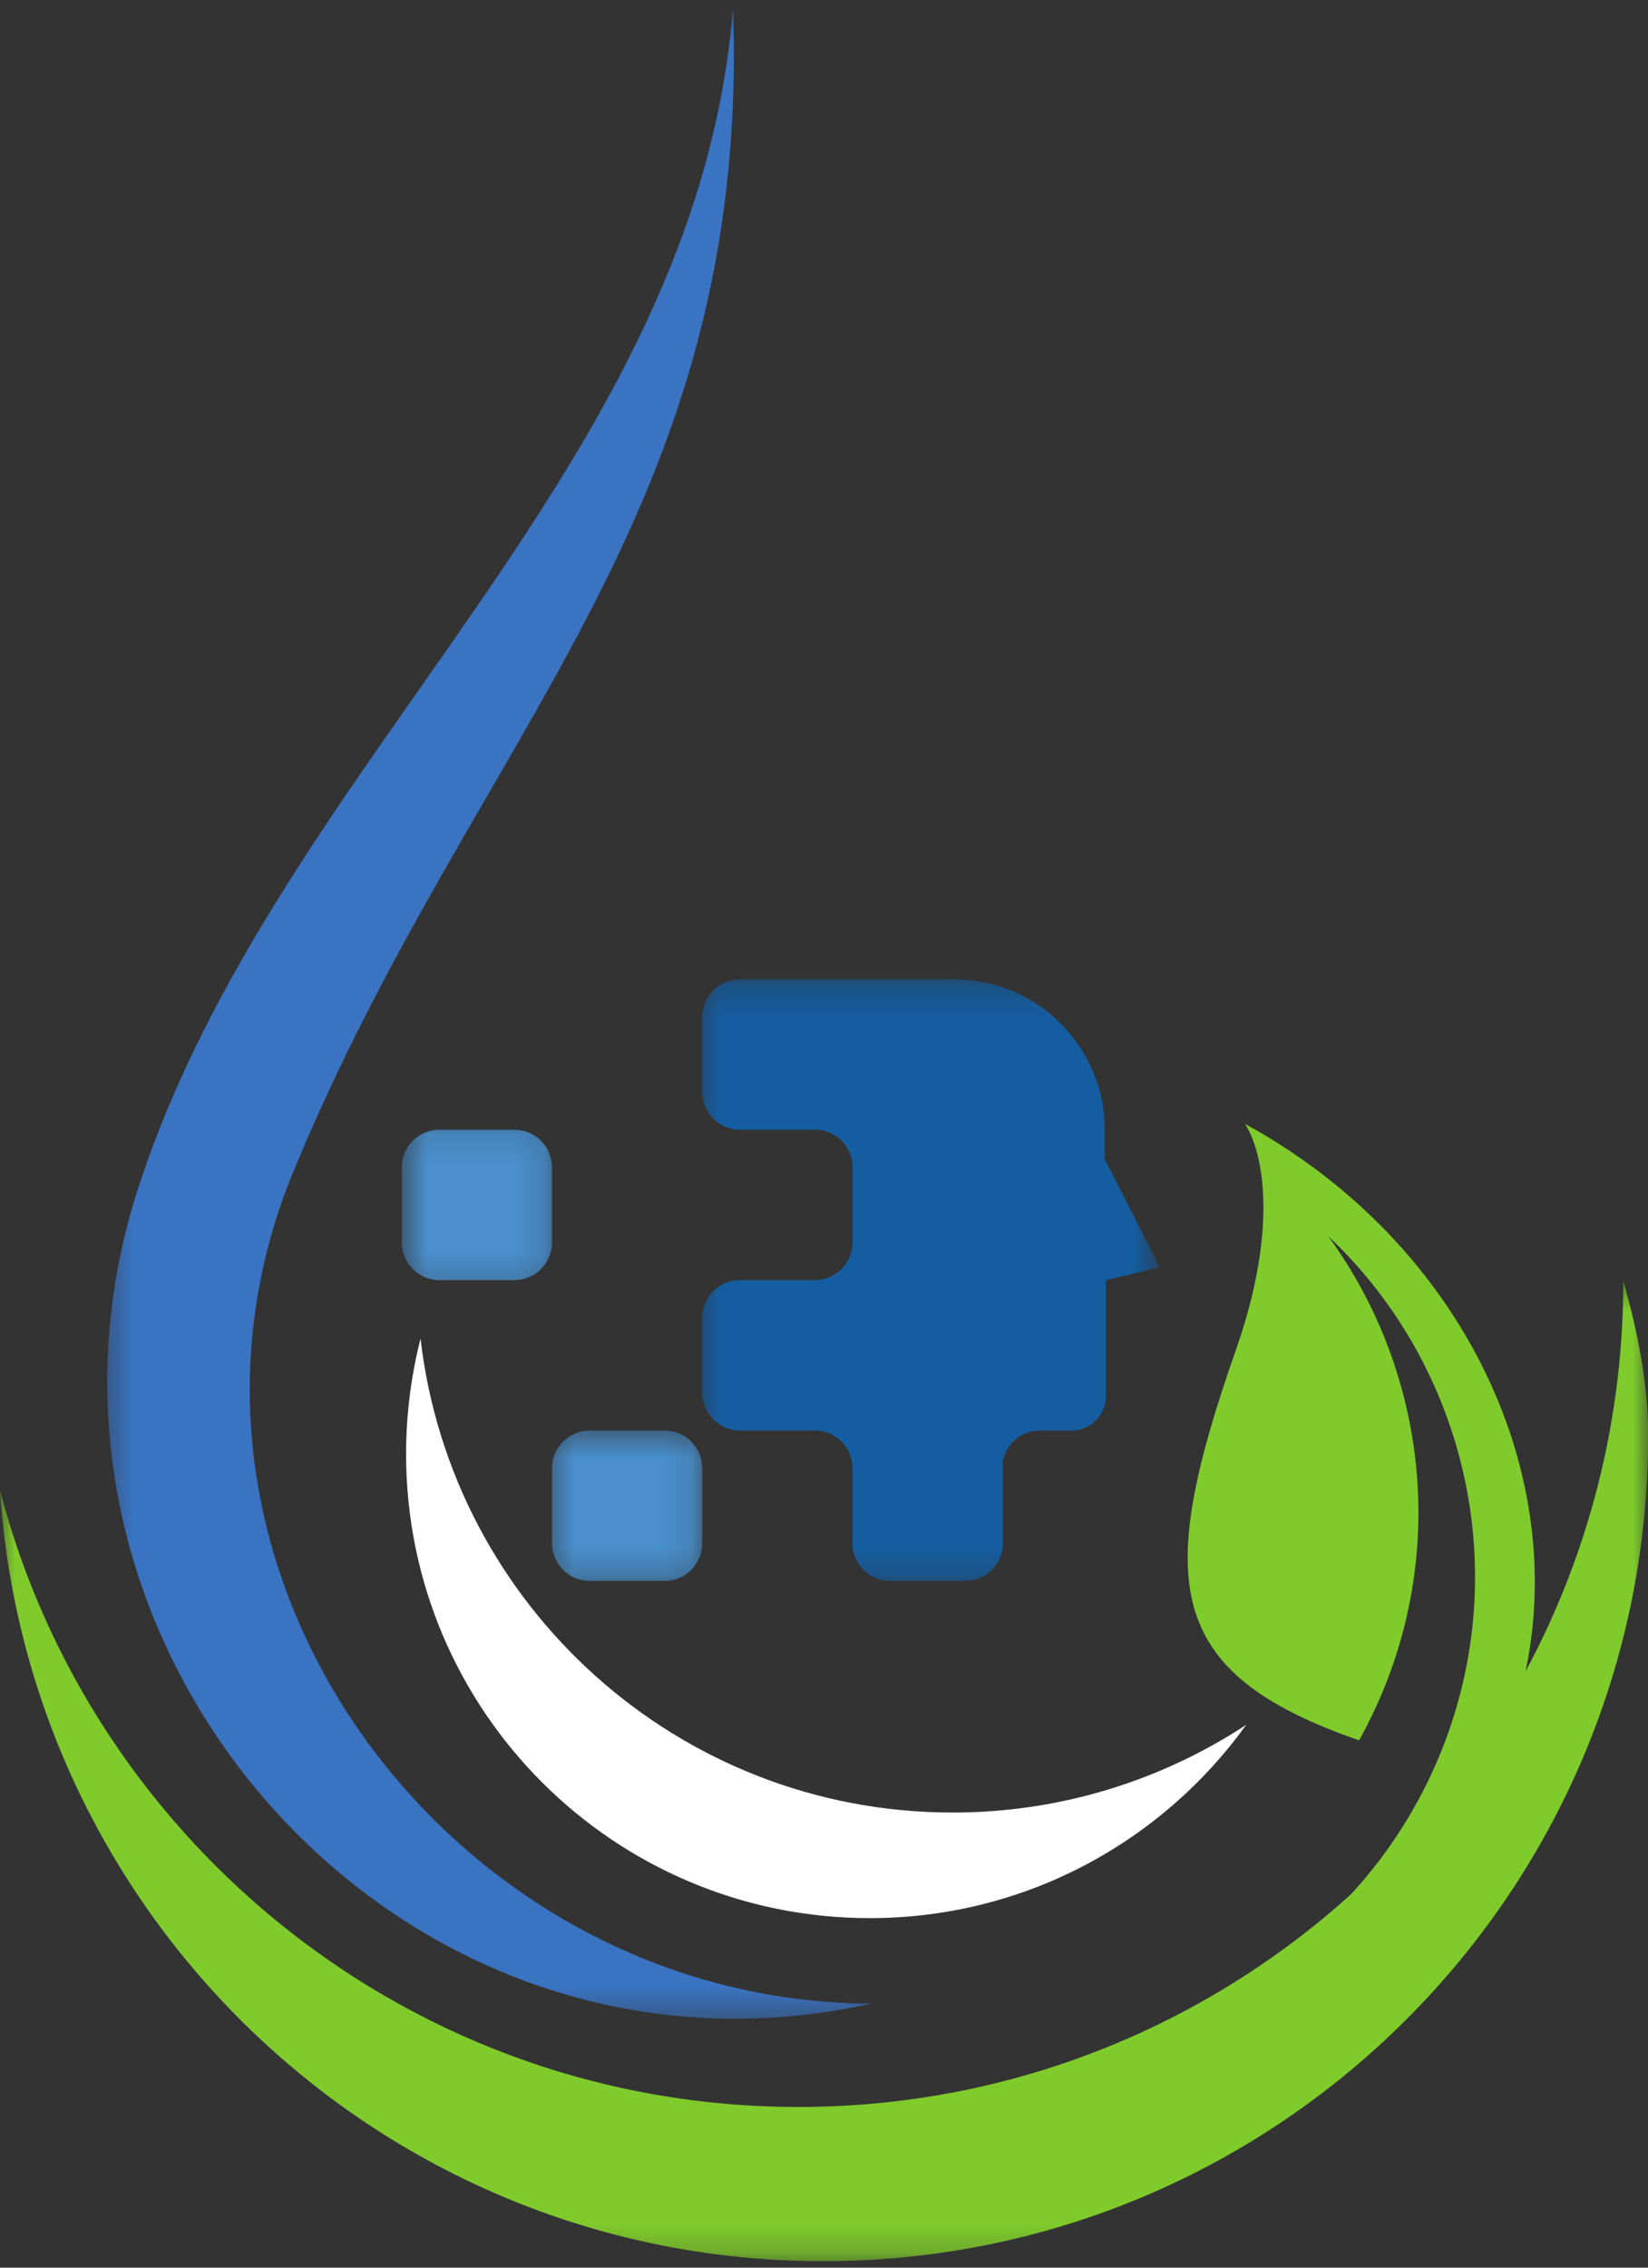
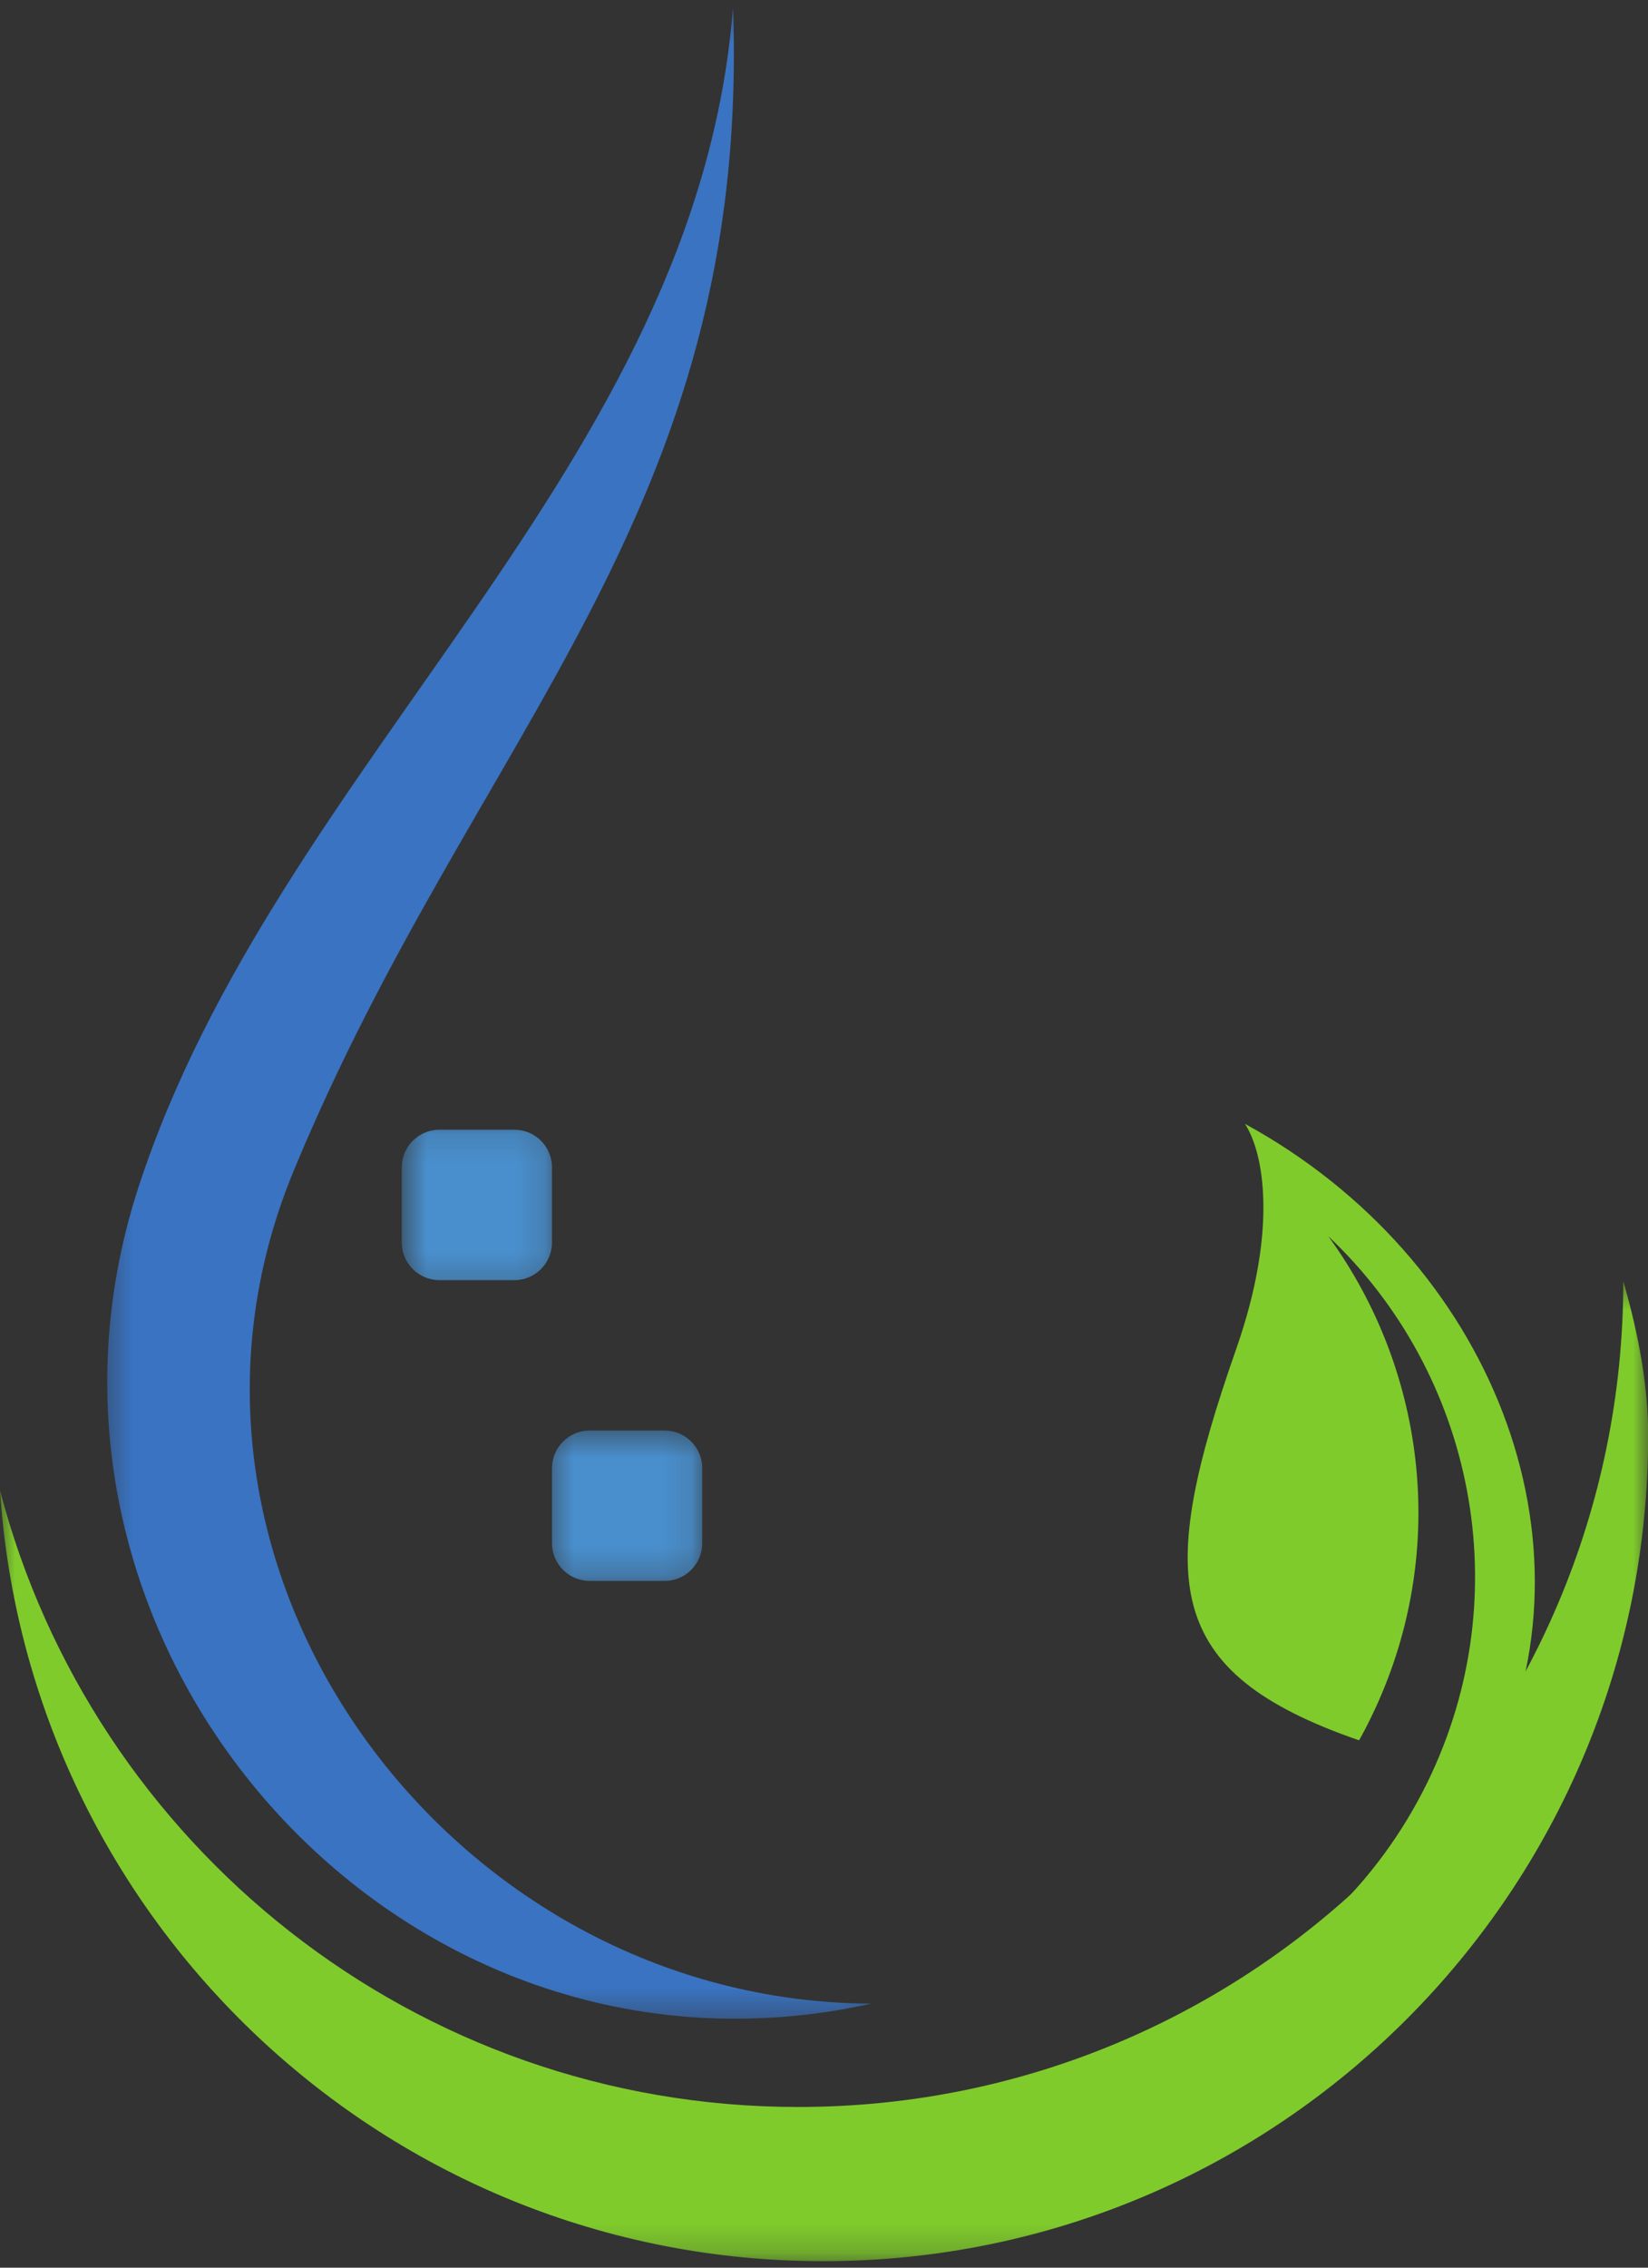
<svg xmlns="http://www.w3.org/2000/svg" width="56" height="77" viewBox="0 0 56 77" fill="none">
  <rect x="0" y="0" width="56" height="77" fill="#333333" stroke="none" />
  <mask id="mask0_260_401" style="mask-type:luminance" maskUnits="userSpaceOnUse" x="0" y="43" width="56" height="34">
    <path d="M0 43.466H56V76.78H0V43.466Z" fill="white" />
  </mask>
  <g mask="url(#mask0_260_401)">
    <path d="M55.161 43.506C55.159 58.991 42.608 71.544 27.125 71.544C14.097 71.544 3.146 62.654 0 50.608C0.964 65.224 13.119 76.78 27.972 76.78C43.455 76.78 56.006 64.226 56.006 48.736C56.006 47.13 55.702 45.377 55.161 43.506Z" fill="#7FCB2C" />
  </g>
  <mask id="mask1_260_401" style="mask-type:luminance" maskUnits="userSpaceOnUse" x="3" y="0" width="27" height="69">
    <path d="M3.44 0.22H29.846V68.624H3.44V0.22Z" fill="white" />
  </mask>
  <g mask="url(#mask1_260_401)">
    <path d="M9.976 39.764C16.138 24.877 25.524 17.512 24.909 0.24C23.692 15.872 9.438 25.839 4.711 40.295C-0.366 55.816 13.465 71.615 29.608 68.035C15.289 67.98 4.394 53.253 9.976 39.764Z" fill="#3A73C1" />
  </g>
  <path d="M48.506 60.517C51.638 54.109 50.066 46.623 45.135 41.975C48.497 46.581 49.261 52.85 46.581 58.331C46.456 58.591 46.322 58.846 46.182 59.094C39.503 56.783 39.253 53.669 42.013 45.787C43.42 41.765 42.954 39.154 42.304 38.161C50.705 42.745 54.458 52.384 50.689 60.097C48.729 64.104 45.111 66.823 40.859 67.977C44.079 66.503 46.829 63.947 48.506 60.517Z" fill="#7FCB2C" />
-   <path d="M32.372 61.546C23.032 61.546 15.34 54.512 14.29 45.454C13.971 46.707 13.799 48.019 13.799 49.37C13.799 58.074 20.852 65.131 29.555 65.131C34.826 65.131 39.487 62.541 42.349 58.566C39.482 60.447 36.055 61.546 32.372 61.546Z" fill="white" />
  <mask id="mask2_260_401" style="mask-type:luminance" maskUnits="userSpaceOnUse" x="23" y="33" width="17" height="21">
-     <path d="M23.559 33.252H39.345V53.771H23.559V33.252Z" fill="white" />
+     <path d="M23.559 33.252H39.345V53.771H23.559V33.252" fill="white" />
  </mask>
  <g mask="url(#mask2_260_401)">
-     <path fill-rule="evenodd" clip-rule="evenodd" d="M25.138 33.252H32.435C35.242 33.252 37.541 35.55 37.541 38.36V39.358L39.413 43.035L37.579 43.467V47.408C37.579 48.05 37.055 48.575 36.414 48.575H35.328C34.686 48.575 34.148 49.058 34.065 49.681C34.072 49.736 34.076 49.794 34.076 49.853V52.405C34.076 53.108 33.501 53.683 32.798 53.683H30.244C29.543 53.683 28.968 53.108 28.968 52.405V49.85C28.968 49.154 28.402 48.582 27.707 48.574H25.138C24.437 48.574 23.862 47.998 23.862 47.296V44.742C23.862 44.041 24.437 43.466 25.138 43.466H27.691C28.392 43.466 28.968 42.89 28.968 42.189V39.635C28.968 38.934 28.392 38.359 27.691 38.359H25.138C24.437 38.359 23.862 37.782 23.862 37.081V34.53C23.864 33.827 24.438 33.252 25.138 33.252Z" fill="#145DA0" />
-   </g>
+     </g>
  <mask id="mask3_260_401" style="mask-type:luminance" maskUnits="userSpaceOnUse" x="13" y="38" width="6" height="6">
    <path d="M13.645 38.12H18.843V43.781H13.645V38.12Z" fill="white" />
  </mask>
  <g mask="url(#mask3_260_401)">
    <path fill-rule="evenodd" clip-rule="evenodd" d="M17.48 38.36H14.929C14.226 38.36 13.652 38.935 13.652 39.638V42.19C13.652 42.893 14.226 43.468 14.929 43.468H17.48C18.183 43.468 18.758 42.893 18.758 42.19V39.638C18.758 38.935 18.183 38.36 17.48 38.36Z" fill="#498FCD" />
  </g>
  <mask id="mask4_260_401" style="mask-type:luminance" maskUnits="userSpaceOnUse" x="18" y="48" width="6" height="6">
    <path d="M18.529 48.498H23.873V53.771H18.529V48.498Z" fill="white" />
  </mask>
  <g mask="url(#mask4_260_401)">
    <path fill-rule="evenodd" clip-rule="evenodd" d="M20.035 48.574H22.586C23.289 48.574 23.863 49.149 23.863 49.85V52.404C23.863 53.105 23.289 53.682 22.586 53.682H20.035C19.332 53.682 18.758 53.105 18.758 52.404V49.85C18.758 49.149 19.332 48.574 20.035 48.574Z" fill="#498FCD" />
  </g>
</svg>